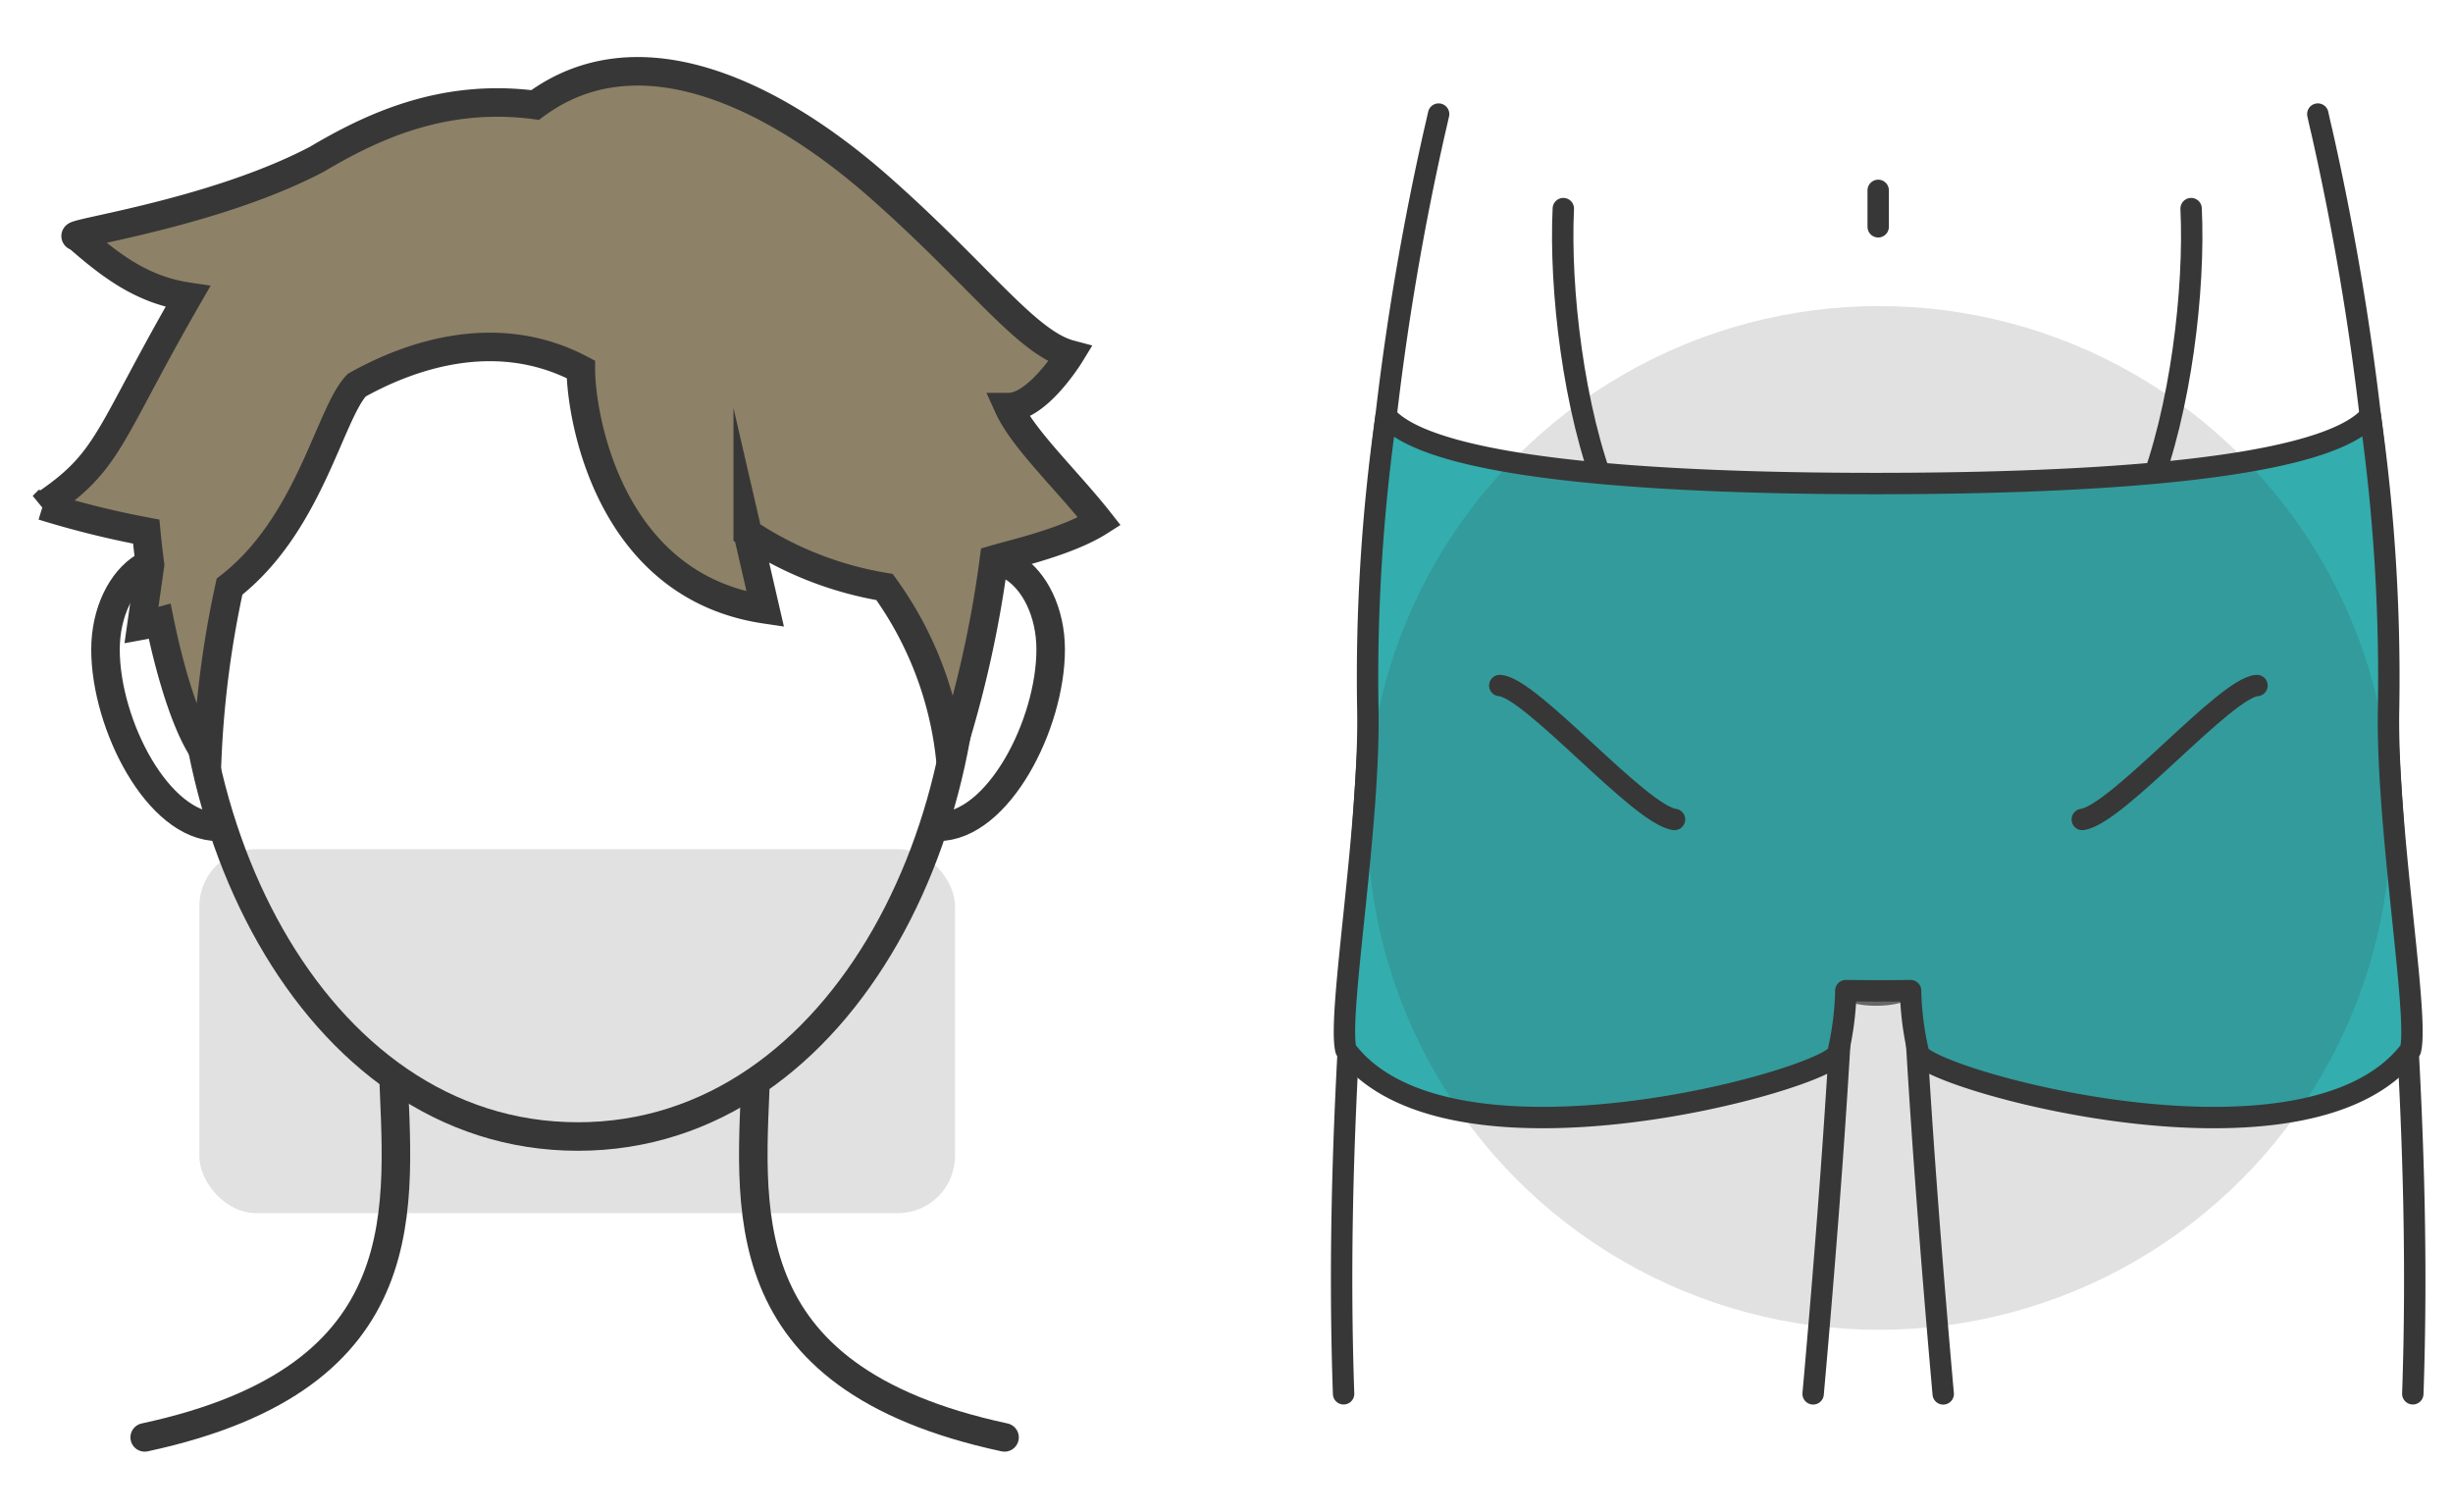
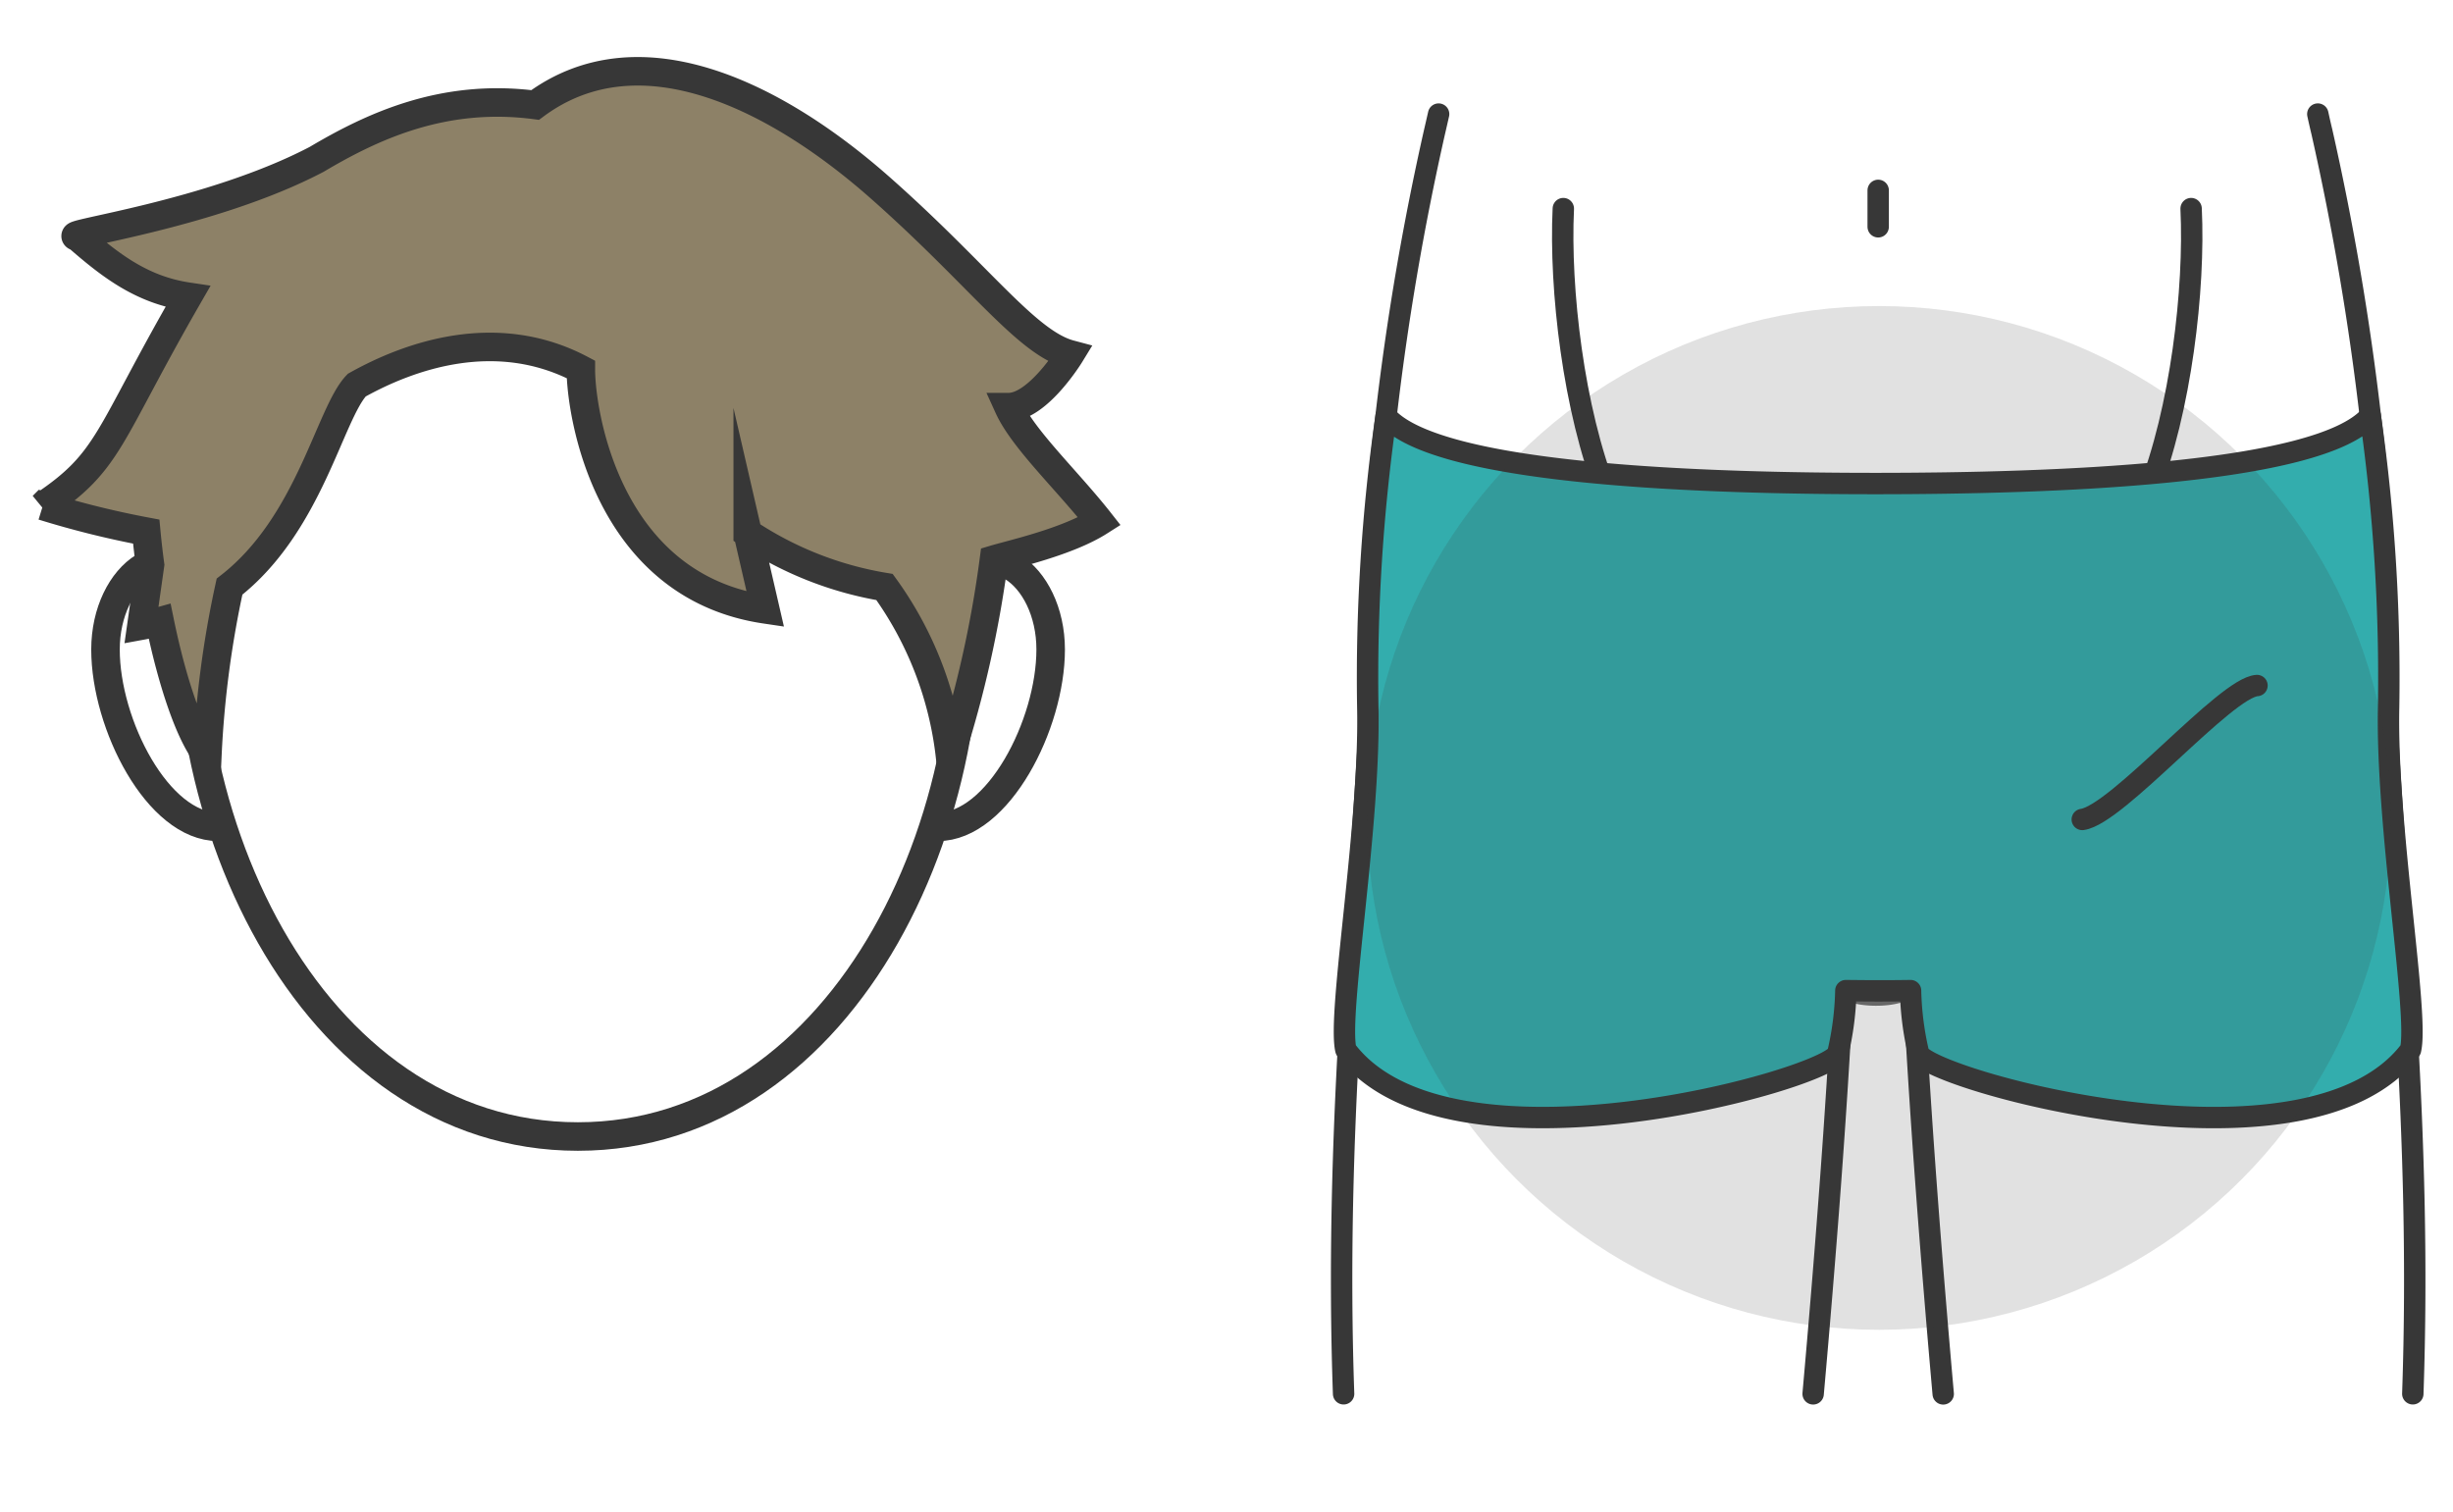
<svg xmlns="http://www.w3.org/2000/svg" width="172" height="106" viewBox="0 0 172 106">
  <g transform="translate(2177 -6501)">
    <rect width="172" height="106" transform="translate(-2177 6501)" fill="#fff" style="mix-blend-mode:multiply;isolation:isolate" />
-     <path d="M133.592,185.351c-19.679-4.217-17.73-16.4-17.42-26.011-3.651.937-21.814.934-25.451,0,.31,9.615,2.259,21.794-17.42,26.011" transform="translate(-2240.155 6416.438)" fill="#fff" stroke="#373737" stroke-linecap="round" stroke-linejoin="round" stroke-width="2" />
    <path d="M169.19,99.682c3.248-4.98,7.8-1.357,7.8,3.9s-3.678,12.434-7.9,12.434S169.19,99.682,169.19,99.682Z" transform="translate(-2280.319 6442.96)" fill="#fff" stroke="#373737" stroke-linecap="round" stroke-linejoin="round" stroke-width="2" />
    <path d="M76.3,99.682c-3.248-4.98-7.8-1.357-7.8,3.9s3.678,12.434,7.9,12.434S76.3,99.682,76.3,99.682Z" transform="translate(-2238.103 6442.96)" fill="#fff" stroke="#373737" stroke-linecap="round" stroke-linejoin="round" stroke-width="2" />
    <path d="M106,114.31c18.763,0,29.828-23.008,26.788-43.433,0,0-.322-28.344-26.771-28.344-25.612,0-26.771,28.344-26.771,28.344C76.209,91.3,87.235,114.31,106,114.31Z" transform="translate(-2242.482 6466.382)" fill="#fff" stroke="#373737" stroke-linecap="round" stroke-linejoin="round" stroke-width="2" />
    <path d="M128.539,60.986c2.055,0,4.316-3.7,4.316-3.7-3.083-.822-6.372-5.55-13.36-11.715S102.815,34.262,95.339,39.8c-6.477-.845-11.474,1.537-15.312,3.809-7.444,3.912-18.151,5.283-16.789,5.42,2.4,2.1,4.575,3.736,7.749,4.212-5.694,9.89-5.438,11.512-10.17,14.675a64.993,64.993,0,0,0,7.254,1.8c.073.773.161,1.549.267,2.323l-.606,4.27c.444-.081.869-.184,1.283-.3.881,4.3,2.14,7.988,3.341,9.428a70.232,70.232,0,0,1,1.556-11.865c5.616-4.361,7.011-12.132,8.919-14.127C86.5,57.392,92.6,55.2,98.545,58.338c0,3.083,1.836,15.186,12.935,16.83l-1.233-5.344a24.624,24.624,0,0,0,9.592,3.776,25,25,0,0,1,4.59,11.844,78.7,78.7,0,0,0,3.083-13.771c1.285-.385,5.139-1.233,7.4-2.672C132.65,66.125,129.567,63.247,128.539,60.986Z" transform="translate(-2234.817 6468.561)" fill="#8d8167" stroke="#373737" stroke-miterlimit="10" stroke-width="2" />
    <path d="M1365.716,127.171c.636-18.259-1.123-33.942-1.77-46.352,0-.062-.006-.119-.006-.182V80.62a156.762,156.762,0,0,0-1.186-21.87,189.262,189.262,0,0,0-3.41-20.048c-.1-.414-.193-.823-.289-1.264" transform="translate(-3373.534 6471.561)" fill="#fff" stroke="#373737" stroke-linecap="round" stroke-linejoin="round" stroke-width="1.5" />
    <path d="M1293.048,176.1c.846-9.491,1.652-19.858,2.077-28.45.017-.329.034-.658.046-.987.006-.085.011-.17.011-.25.017-.318.034-.63.046-.936.017-.471.04-.931.057-1.385a15.235,15.235,0,0,0,2.326-1.186,15.274,15.274,0,0,0,2.327,1.186c.017.454.034.914.057,1.385.011.295.028.6.04.9v.028c.023.409.04.828.062,1.248.426,8.592,1.231,18.964,2.071,28.45" transform="translate(-3342.914 6422.636)" fill="#fff" stroke="#373737" stroke-linecap="round" stroke-linejoin="round" stroke-width="1.5" />
    <path d="M1238.179,37.439c-.1.441-.193.85-.29,1.264a189.2,189.2,0,0,0-3.41,20.048,156.661,156.661,0,0,0-1.186,21.864v.017c-.006.062-.006.125-.012.187-.646,12.41-2.405,28.094-1.764,46.352" transform="translate(-3314.306 6471.561)" fill="#fff" stroke="#373737" stroke-linecap="round" stroke-linejoin="round" stroke-width="1.5" />
    <path d="M1293.557,140.526c4.93,0,8.926-1.145,8.926-10.56h-17.852C1284.632,139.38,1288.628,140.526,1293.557,140.526Z" transform="translate(-3339.01 6428.638)" fill="#fff" stroke="#707070" stroke-width="1.5" />
    <path d="M1292.856,140.635c-5.844,0-9.737-1.933-9.737-11.371a.811.811,0,0,1,1.622,0c0,9.016,3.676,9.75,8.115,9.75s8.116-.734,8.116-9.75a.811.811,0,1,1,1.621,0C1302.592,138.7,1298.7,140.635,1292.856,140.635Z" transform="translate(-3338.308 6429.339)" fill="#373737" stroke="#707070" stroke-width="1.5" />
    <path d="M1297.077,137.125c3.27,0,4.7-2,4.859-16.212h-9.718C1292.374,135.125,1293.807,137.125,1297.077,137.125Z" transform="translate(-3342.529 6432.837)" fill="#fff" stroke="#707070" stroke-width="1.5" />
    <path d="M1296.375,137.234c-4.355,0-5.521-3.5-5.67-17.013a.811.811,0,0,1,.8-.82h.009a.81.81,0,0,1,.811.8c.159,14.373,1.635,15.41,4.049,15.41s3.891-1.037,4.049-15.41a.809.809,0,0,1,.811-.8h.009a.811.811,0,0,1,.8.82C1301.9,133.736,1300.731,137.234,1296.375,137.234Z" transform="translate(-3341.827 6433.539)" fill="#373737" stroke="#707070" stroke-width="1.5" />
    <path d="M1260.337,49.8c-.267,5.646.714,14.116,3.054,20" transform="translate(-3327.72 6465.827)" fill="none" stroke="#373737" stroke-linecap="round" stroke-linejoin="round" stroke-width="1.5" />
    <path d="M1339.842,49.8c.268,5.646-.714,14.116-3.054,20" transform="translate(-3363.205 6465.827)" fill="none" stroke="#373737" stroke-linecap="round" stroke-linejoin="round" stroke-width="1.5" />
    <path d="M1304.962,97.308a130.437,130.437,0,0,0-1.285-20.412c-3.607,4.163-22.692,4.744-34.462,4.753s-30.934-.554-34.549-4.727a130.037,130.037,0,0,0-1.284,20.385c.189,8.312-2.136,21.527-1.537,24.046,7.141,9.532,33.743,2.09,34.492.262a20.984,20.984,0,0,0,.567-4.409s1.025.013,2.041.017h.455c1.016,0,2.041-.017,2.041-.017a20.959,20.959,0,0,0,.567,4.409c.748,1.829,27.351,9.27,34.491-.261C1307.1,118.834,1304.773,105.619,1304.962,97.308Z" transform="translate(-3314.476 6453.256)" fill="#33adad" stroke="#373737" stroke-linecap="round" stroke-linejoin="round" stroke-width="1.5" />
-     <path d="M1252.066,112.182c2.187.128,9.806,9.068,12.251,9.391" transform="translate(-3323.903 6436.887)" fill="none" stroke="#373737" stroke-linecap="round" stroke-linejoin="round" stroke-width="1.5" />
    <path d="M1340.5,112.182c-2.187.128-9.806,9.068-12.251,9.391" transform="translate(-3359.244 6436.887)" fill="none" stroke="#373737" stroke-linecap="round" stroke-linejoin="round" stroke-width="1.5" />
    <line y2="2.555" transform="translate(-2045.305 6514.348)" fill="none" stroke="#373737" stroke-linecap="round" stroke-linejoin="round" stroke-width="1.5" />
-     <rect width="52.984" height="25.519" rx="4" transform="translate(-2110.038 6586.064) rotate(180)" fill="#373737" opacity="0.152" />
    <circle cx="35.893" cy="35.893" r="35.893" transform="translate(-2081.133 6522.46)" fill="#373737" opacity="0.15" />
  </g>
</svg>